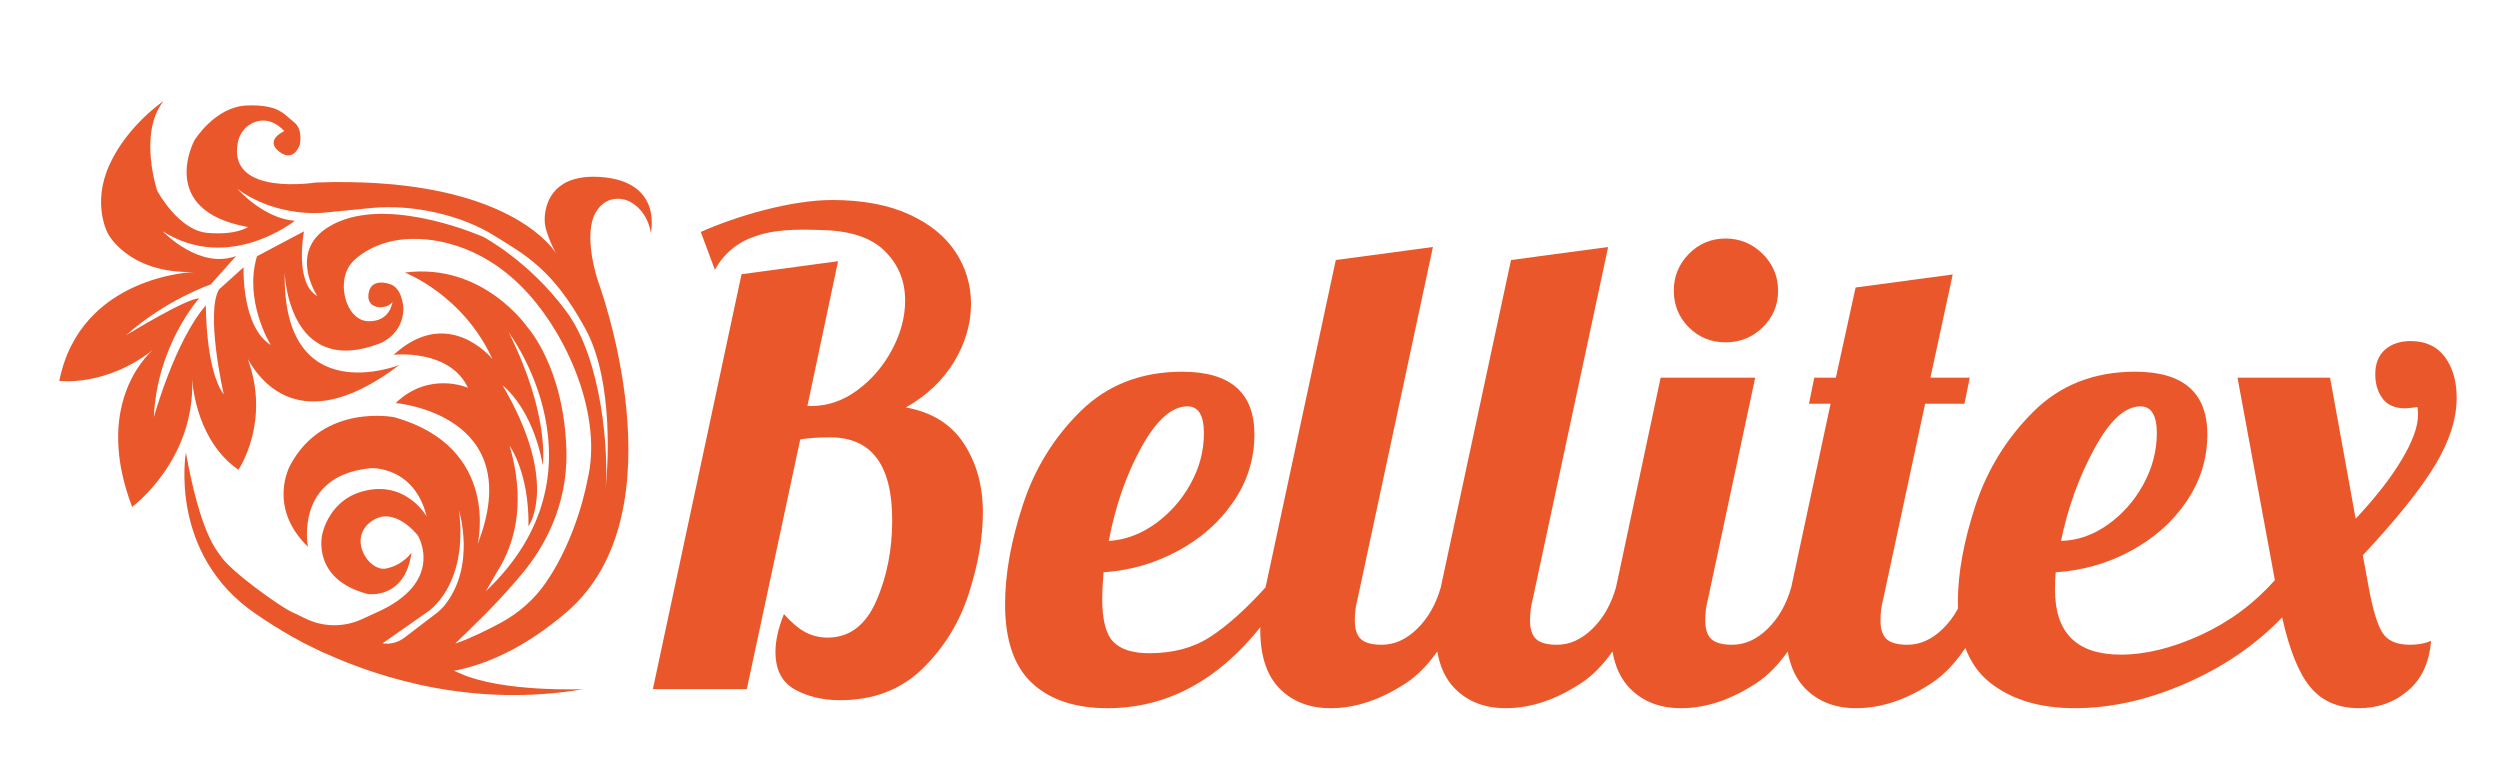
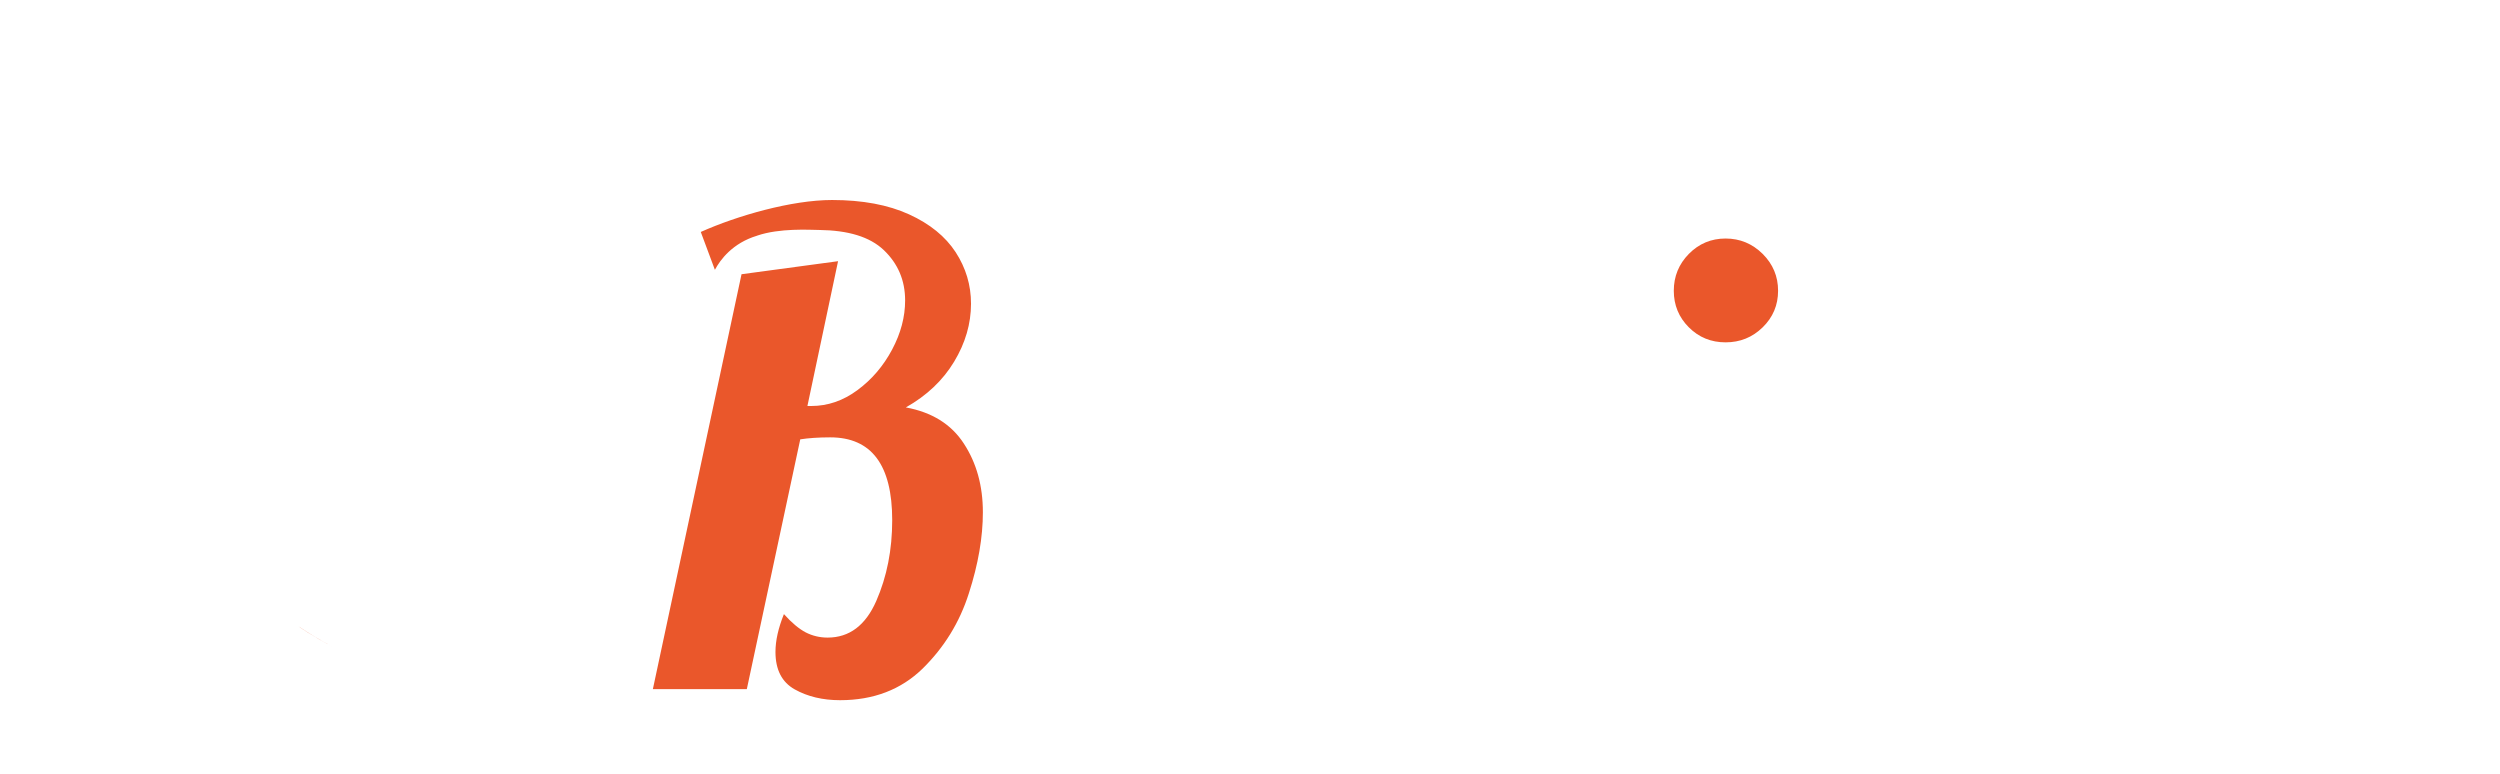
<svg xmlns="http://www.w3.org/2000/svg" version="1.1" id="Vrstva_1" x="0px" y="0px" viewBox="0 0 212.87 65.87" style="enable-background:new 0 0 212.87 65.87;" xml:space="preserve">
  <style type="text/css">
	.st0{fill:#EA572B;}
</style>
  <g>
-     <path class="st0" d="M18.78,47.34C18.78,47.35,18.78,47.35,18.78,47.34c0,0.01,0.01,0.01,0.01,0.02c0,0,0,0.01,0.01,0.01   c0,0,0,0,0,0C18.79,47.36,18.78,47.35,18.78,47.34z M26.32,54.98c-0.12-0.06-0.23-0.12-0.35-0.18   C26.09,54.86,26.2,54.92,26.32,54.98z M26.32,54.98c0.37,0.19,0.75,0.37,1.13,0.54C27.05,55.34,26.68,55.16,26.32,54.98z    M42.34,48.66c0.12-0.18,0.23-0.37,0.34-0.57L42.34,48.66z M42.34,48.66c0.12-0.18,0.23-0.37,0.34-0.57L42.34,48.66z" />
-     <path class="st0" d="M51.13,15.07c-3.88-0.26-4.63,2.04-4.74,3.31c-0.04,0.45,0.01,0.91,0.16,1.34c0.15,0.47,0.41,1.18,0.8,1.84   c-0.56-0.85-4.9-6.58-20.46-6.02c0,0-7.55,1.22-6.64-3.41c0.08-0.42,0.27-0.81,0.55-1.13c0.58-0.63,1.97-1.36,3.41,0.16   c0,0-1.71,0.75-0.45,1.74c1.26,0.99,1.76-0.56,1.76-0.56s0.33-1.31-0.5-1.95c-0.83-0.64-1.26-1.51-3.99-1.41   c-2.72,0.1-4.47,2.96-4.47,2.96s-3.25,5.99,4.55,7.39c0,0-0.94,0.71-3.43,0.5c-2.49-0.2-4.29-3.58-4.29-3.58s-1.64-4.87,0.53-7.64   c0,0-3.05,2.04-4.59,5.4c-1.54,3.35-0.15,5.86-0.15,5.86s1.71,3.44,7.34,3.29c0,0-9.68,0.29-11.47,9.27c0,0,3.93,0.53,7.96-2.63   c-0.62,0.55-5.02,4.81-1.76,13.36c0,0,5.38-3.95,5.11-10.87c0.06,0.82,0.51,5.33,3.94,7.71c0,0,2.78-4.06,0.79-9.45   c1.36,2.44,5.02,6.51,12.91,0.53c0,0-9.96,3.97-9.76-7.87c0,0,0.26,9.03,8.11,6.03c0,0,1.97-0.73,2-2.95c0,0-0.05-1.82-1.21-2.12   c0,0-1.49-0.53-1.74,0.73c-0.25,1.26,0.91,1.26,0.91,1.26s0.78,0.05,1.11-0.45c0,0-0.18,1.72-2.1,1.64   c-1.92-0.07-2.88-3.68-1.13-5.22c0,0,1.32-1.37,3.83-1.71c2.51-0.34,6.81,0.27,10.57,4.17c3.77,3.9,6.77,10.93,5.42,16.32   c0,0-0.81,4.72-3.49,8.64c-1,1.47-2.35,2.66-3.92,3.5c-1.12,0.6-2.58,1.32-3.85,1.76l1.14-1.11c1.77-1.69,3.4-3.43,4.72-5.04   c1.47-1.79,3.73-5.35,3.62-10.21c-0.17-7.17-3.33-10.6-3.33-10.6s-3.77-5.52-10.43-4.64c0,0,4.93,1.86,7.46,7.36   c-0.16-0.19-3.83-4.55-8.41-0.36c0,0,4.74-0.54,6.33,2.81c0,0-3.3-1.46-6.16,1.3c0,0,11.3,0.93,6.98,12.01c0,0,2-8.24-7.08-10.8   c0,0-6.06-1.23-8.88,4.09c0,0-2,3.52,1.51,6.94c0,0-1.21-6.12,5.42-6.7c0,0,3.65-0.15,4.69,4.12c0,0-1.6-2.88-4.98-2.25   c-3.38,0.62-3.92,3.82-3.92,3.82s-0.92,3.78,3.89,5.03c0,0,3.16,0.5,3.72-3.52c0,0-0.72,1.06-2.17,1.35   c-1.45,0.29-3.28-2.51-1.29-3.99c1.98-1.48,4,1.18,4,1.18s2.42,3.95-3.58,6.58l-1.2,0.55c-1.57,0.72-3.38,0.67-4.91-0.12   l-0.03-0.01c-0.33-0.17-0.66-0.33-0.99-0.48c-0.97-0.42-5.29-3.52-6.05-4.74c0,0,0,0,0,0c0,0,0-0.01-0.01-0.01   c0,0-0.01-0.01-0.01-0.01c-0.36-0.52-1.74-1.94-2.97-8.83c0,0-1.54,8.66,5.98,13.76c0.25,0.17,0.5,0.33,0.74,0.5h0v0c0,0,0,0,0,0   c1.03,0.67,2.08,1.31,3.16,1.88c0.02,0.01,0.03,0.02,0.05,0.03c0.07,0.04,0.15,0.08,0.22,0.11c0.45,0.23,0.95,0.47,1.48,0.72   c0.09,0.04,0.18,0.08,0.27,0.12c0,0,0,0,0.01,0c4.86,2.19,12.74,4.6,21.94,3.03c0,0-6.89,0.29-10.5-1.34   c-0.17-0.08-0.34-0.15-0.52-0.22c3.04-0.6,6.21-2.13,9.53-4.95c10.09-8.58,2.72-28.26,2.72-28.26s-1.33-3.91-0.17-5.85   c1.01-1.68,2.64-1,2.64-1s1.64,0.53,2.04,2.75C55.41,19.81,56.48,15.44,51.13,15.07z M42.34,48.66l0.34-0.57l0.01-0.01l0,0   c1.26-2.3,2.02-5.62,0.7-10.13c0,0,1.67,2.27,1.61,6.86c0,0,2.67-3.7-2.21-12c0.15,0.11,2.54,1.99,3.43,6.78   c0,0,0.62-4.24-2.9-11.28c0,0,8.88,11.76-1.95,22.03L42.34,48.66z M37.81,51.6c-0.17,0.21-0.5,0.51-0.72,0.67l-2.66,2.03   c-0.53,0.4-1.19,0.58-1.85,0.48l-0.01,0l3.76-2.63c0,0,3.58-2.15,2.75-8.71C39.07,43.45,40.59,48.21,37.81,51.6z M51.57,41.57   c0.24-2.98-0.26-10.9-3.36-15.07c-3.19-4.31-7.06-6.33-7.06-6.33s-7.47-3.33-12.27-1.31c-4.8,2.02-1.85,6.36-1.85,6.36   c-1.99-1.11-1.15-5.52-1.15-5.52l-4,2.12c-1.12,3.74,1.07,7.39,1.18,7.56c-2.52-1.58-2.32-6.62-2.32-6.62l-2.09,1.88   c-1.15,1.97,0.33,8.63,0.4,8.94C17.49,31.47,17.53,26,17.53,26c-2.62,2.99-4.43,9.52-4.43,9.52c0.27-6.15,3.85-10.11,3.85-10.11   c-0.98-0.05-5.92,2.95-6.22,3.14c3.42-3.05,7.21-4.33,7.21-4.33l2.16-2.42c-3.08,1.14-6.09-1.95-6.25-2.11   c5.66,3.59,11.25-0.89,11.25-0.89c-2.61-0.2-4.75-2.57-4.89-2.72c3.38,2.49,7.35,2.03,7.35,2.03s0.44-0.05,4.07-0.4   c3.64-0.35,7.73,0.66,10.4,2.32c2.67,1.66,5.05,2.88,7.82,7.97C52.33,32.57,51.73,40.05,51.57,41.57z" />
-   </g>
+     </g>
  <polygon class="st0" points="25.4,53.33 25.4,53.33 25.4,53.33 " />
  <path class="st0" d="M28.29,55.05c-1.77-0.93-2.8-1.66-2.88-1.72C26.34,53.95,27.3,54.53,28.29,55.05z" />
  <path class="st0" d="M82.07,37.77c-1.07-1.65-2.72-2.67-4.94-3.08c1.78-1,3.15-2.3,4.11-3.89c0.96-1.59,1.44-3.24,1.44-4.94  c0-1.59-0.44-3.05-1.31-4.39c-0.87-1.33-2.19-2.41-3.97-3.22c-1.78-0.81-3.96-1.22-6.55-1.22c-3.44,0-8.07,1.33-11.18,2.72l1.2,3.22  c0,0,0.01-0.01,0.01-0.01c0.45-0.84,1.49-2.26,3.58-2.89c0.01,0,0.01,0,0.02-0.01c1.92-0.65,4.41-0.49,5.25-0.48  c2.48,0.03,4.32,0.57,5.53,1.72c1.2,1.15,1.81,2.57,1.81,4.28c0,1.41-0.37,2.8-1.11,4.19c-0.74,1.39-1.72,2.54-2.94,3.44  c-1.22,0.91-2.54,1.36-3.94,1.36h-0.33l2.61-12.33l-8.22,1.11l-7.55,35.33h8l4.55-21.27c0.7-0.11,1.56-0.17,2.55-0.17  c3.52,0,5.28,2.35,5.28,7.05c0,2.52-0.45,4.81-1.36,6.89c-0.91,2.07-2.29,3.11-4.14,3.11c-0.67,0-1.29-0.15-1.86-0.44  c-0.57-0.3-1.19-0.81-1.86-1.56c-0.48,1.19-0.72,2.26-0.72,3.22c0,1.52,0.55,2.58,1.64,3.19c1.09,0.61,2.38,0.92,3.86,0.92  c2.85,0,5.19-0.9,7.03-2.69c1.83-1.8,3.15-3.93,3.94-6.42c0.8-2.48,1.19-4.78,1.19-6.89C83.69,41.37,83.15,39.42,82.07,37.77z" />
  <g>
-     <path class="st0" d="M209.18,33.88c0-1.41-0.33-2.57-1-3.48c-0.67-0.9-1.64-1.36-2.91-1.36c-0.89,0-1.62,0.24-2.18,0.72   c-0.56,0.49-0.84,1.19-0.84,2.12c0,0.81,0.21,1.5,0.62,2.05c0.41,0.56,1.06,0.84,1.95,0.84c0.15,0,0.49-0.04,1.01-0.11   c0.04,0.11,0.06,0.33,0.06,0.67c0,1-0.47,2.28-1.4,3.83c-0.93,1.56-2.24,3.23-3.91,5.01l-2.18-12.01h-7.88l3.18,17.24   c-1.78,2-3.89,3.56-6.31,4.67c-2.42,1.11-4.69,1.67-6.82,1.67c-3.72,0-5.59-1.84-5.59-5.51c0-0.67,0.02-1.17,0.06-1.5   c2.27-0.15,4.4-0.75,6.37-1.81c1.97-1.06,3.56-2.45,4.75-4.2c1.19-1.74,1.79-3.65,1.79-5.73c0-3.56-2.05-5.34-6.15-5.34   c-3.5,0-6.39,1.14-8.66,3.4c-2.27,2.26-3.91,4.91-4.92,7.95c-1,3.04-1.51,5.78-1.51,8.23c0,0.19,0,0.38,0.01,0.57v0.01   c-0.35,0.66-0.78,1.23-1.29,1.73c-0.93,0.91-1.94,1.36-3.02,1.36c-0.82,0-1.41-0.16-1.76-0.47c-0.35-0.32-0.53-0.84-0.53-1.59   c0-0.63,0.07-1.22,0.22-1.78l3.58-16.68h3.35l0.45-2.22h-3.35l1.9-8.79L158,24.48l-1.68,7.68h-1.84l-0.45,2.22h1.84l-3.35,15.63   c-0.41,1.44-1.08,2.62-2.01,3.53c-0.93,0.91-1.94,1.36-3.02,1.36c-0.82,0-1.41-0.16-1.76-0.47c-0.35-0.32-0.53-0.84-0.53-1.59   c0-0.63,0.07-1.22,0.22-1.78l4.03-18.9h-8.05l-3.8,17.85c-0.41,1.44-1.08,2.62-2.01,3.53c-0.93,0.91-1.94,1.36-3.02,1.36   c-0.82,0-1.41-0.16-1.76-0.47c-0.35-0.32-0.53-0.84-0.53-1.59c0-0.63,0.07-1.22,0.22-1.78l6.43-30.03l-8.27,1.11l-5.98,27.87   c-0.41,1.44-1.08,2.62-2.01,3.53c-0.93,0.91-1.94,1.36-3.02,1.36c-0.82,0-1.4-0.16-1.76-0.47c-0.35-0.32-0.53-0.84-0.53-1.59   c0-0.63,0.07-1.22,0.22-1.78l6.43-30.03l-8.27,1.11l-5.98,27.87c-1.71,1.89-3.29,3.3-4.72,4.22c-1.43,0.93-3.16,1.39-5.17,1.39   c-1.42,0-2.44-0.32-3.07-0.97c-0.64-0.65-0.95-1.88-0.95-3.7c0-0.37,0.03-1.11,0.11-2.22c2.23-0.15,4.34-0.75,6.31-1.81   c1.98-1.06,3.56-2.45,4.75-4.2c1.2-1.74,1.79-3.65,1.79-5.73c0-3.56-2.05-5.34-6.15-5.34c-3.5,0-6.38,1.13-8.66,3.37   c-2.27,2.24-3.91,4.9-4.91,7.98c-1.01,3.08-1.51,5.9-1.51,8.45c0,3.04,0.76,5.28,2.29,6.71c1.53,1.42,3.67,2.14,6.42,2.14   c5,0,9.35-2.3,13.03-6.9c-0.01,0.08-0.01,0.15-0.01,0.22c0,2.23,0.55,3.9,1.65,5.01c1.1,1.11,2.55,1.67,4.33,1.67   c2.13,0,4.27-0.72,6.43-2.14c0.97-0.64,1.85-1.54,2.66-2.69c0.23,1.33,0.73,2.38,1.5,3.16c1.1,1.11,2.54,1.67,4.33,1.67   c2.13,0,4.27-0.72,6.43-2.14c0.97-0.64,1.85-1.54,2.66-2.69c0.23,1.33,0.73,2.38,1.5,3.16c1.1,1.11,2.54,1.67,4.33,1.67   c2.13,0,4.27-0.72,6.43-2.14c0.97-0.64,1.85-1.54,2.66-2.69c0.23,1.33,0.73,2.38,1.5,3.16c1.1,1.11,2.54,1.67,4.33,1.67   c2.13,0,4.27-0.72,6.43-2.14c1.05-0.7,2-1.69,2.87-2.99c0.45,1.22,1.15,2.2,2.1,2.96c1.83,1.44,4.23,2.17,7.21,2.17   c3.09,0,6.25-0.71,9.47-2.12c3.22-1.41,5.95-3.28,8.19-5.61c0.63,2.81,1.44,4.81,2.43,5.97c0.99,1.17,2.35,1.76,4.11,1.76   c1.6,0,2.99-0.49,4.16-1.48c1.17-0.98,1.83-2.4,1.98-4.25c-0.52,0.22-1.11,0.33-1.79,0.33c-1.15,0-1.94-0.35-2.37-1.06   c-0.43-0.7-0.81-1.98-1.15-3.83l-0.5-2.73c2.87-3.07,4.92-5.63,6.15-7.67C208.57,37.57,209.18,35.66,209.18,33.88z M178.34,38.19   c1.3-2.39,2.6-3.59,3.91-3.59c0.93,0,1.4,0.76,1.4,2.28c0,1.52-0.39,2.98-1.15,4.37s-1.77,2.53-3.02,3.42s-2.58,1.35-3.99,1.39   C176.08,43.2,177.03,40.58,178.34,38.19z M97.17,38.11c1.29-2.34,2.6-3.51,3.94-3.51c0.93,0,1.4,0.76,1.4,2.28   c0,1.52-0.38,2.97-1.15,4.34c-0.76,1.37-1.77,2.5-3.01,3.39c-1.25,0.89-2.57,1.37-3.94,1.45C94.97,43.09,95.89,40.44,97.17,38.11z" />
    <path class="st0" d="M150.09,21.62c-0.88-0.87-1.93-1.31-3.16-1.31s-2.27,0.44-3.13,1.31c-0.85,0.87-1.28,1.91-1.28,3.14   c0,1.22,0.43,2.26,1.28,3.11c0.86,0.86,1.9,1.28,3.13,1.28s2.28-0.42,3.16-1.28c0.87-0.85,1.31-1.89,1.31-3.11   C151.4,23.53,150.96,22.49,150.09,21.62z" />
  </g>
</svg>